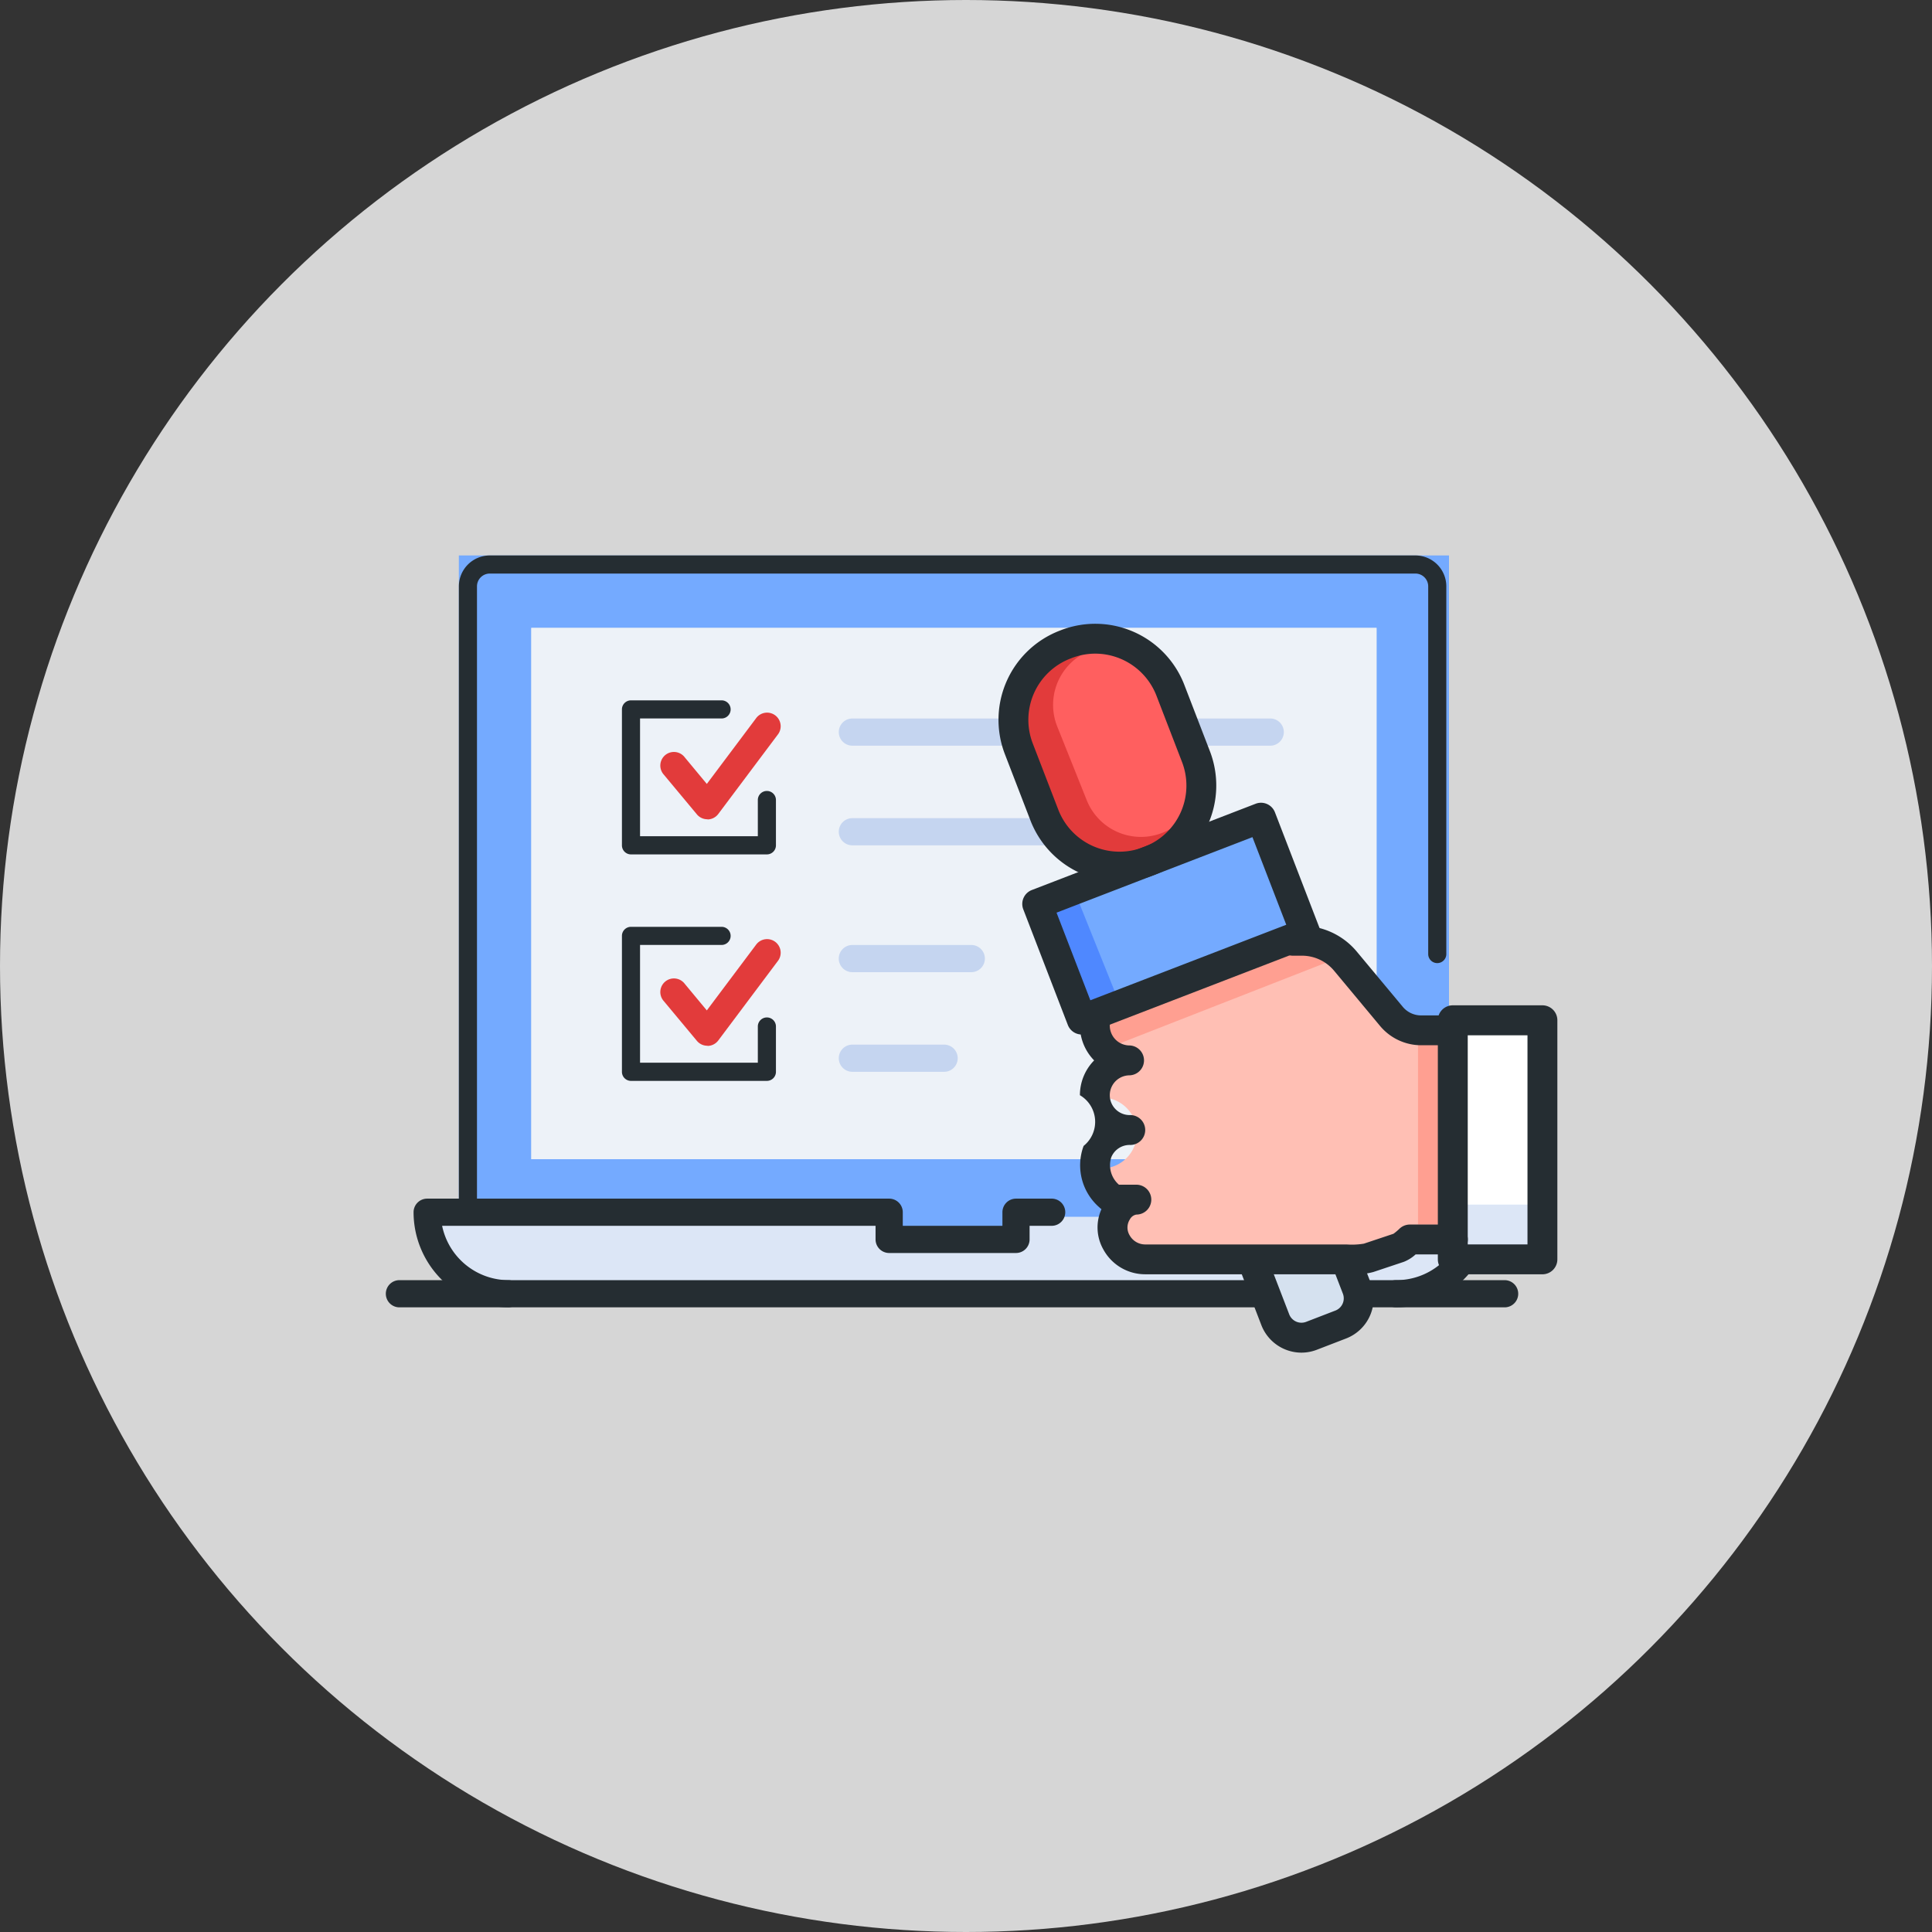
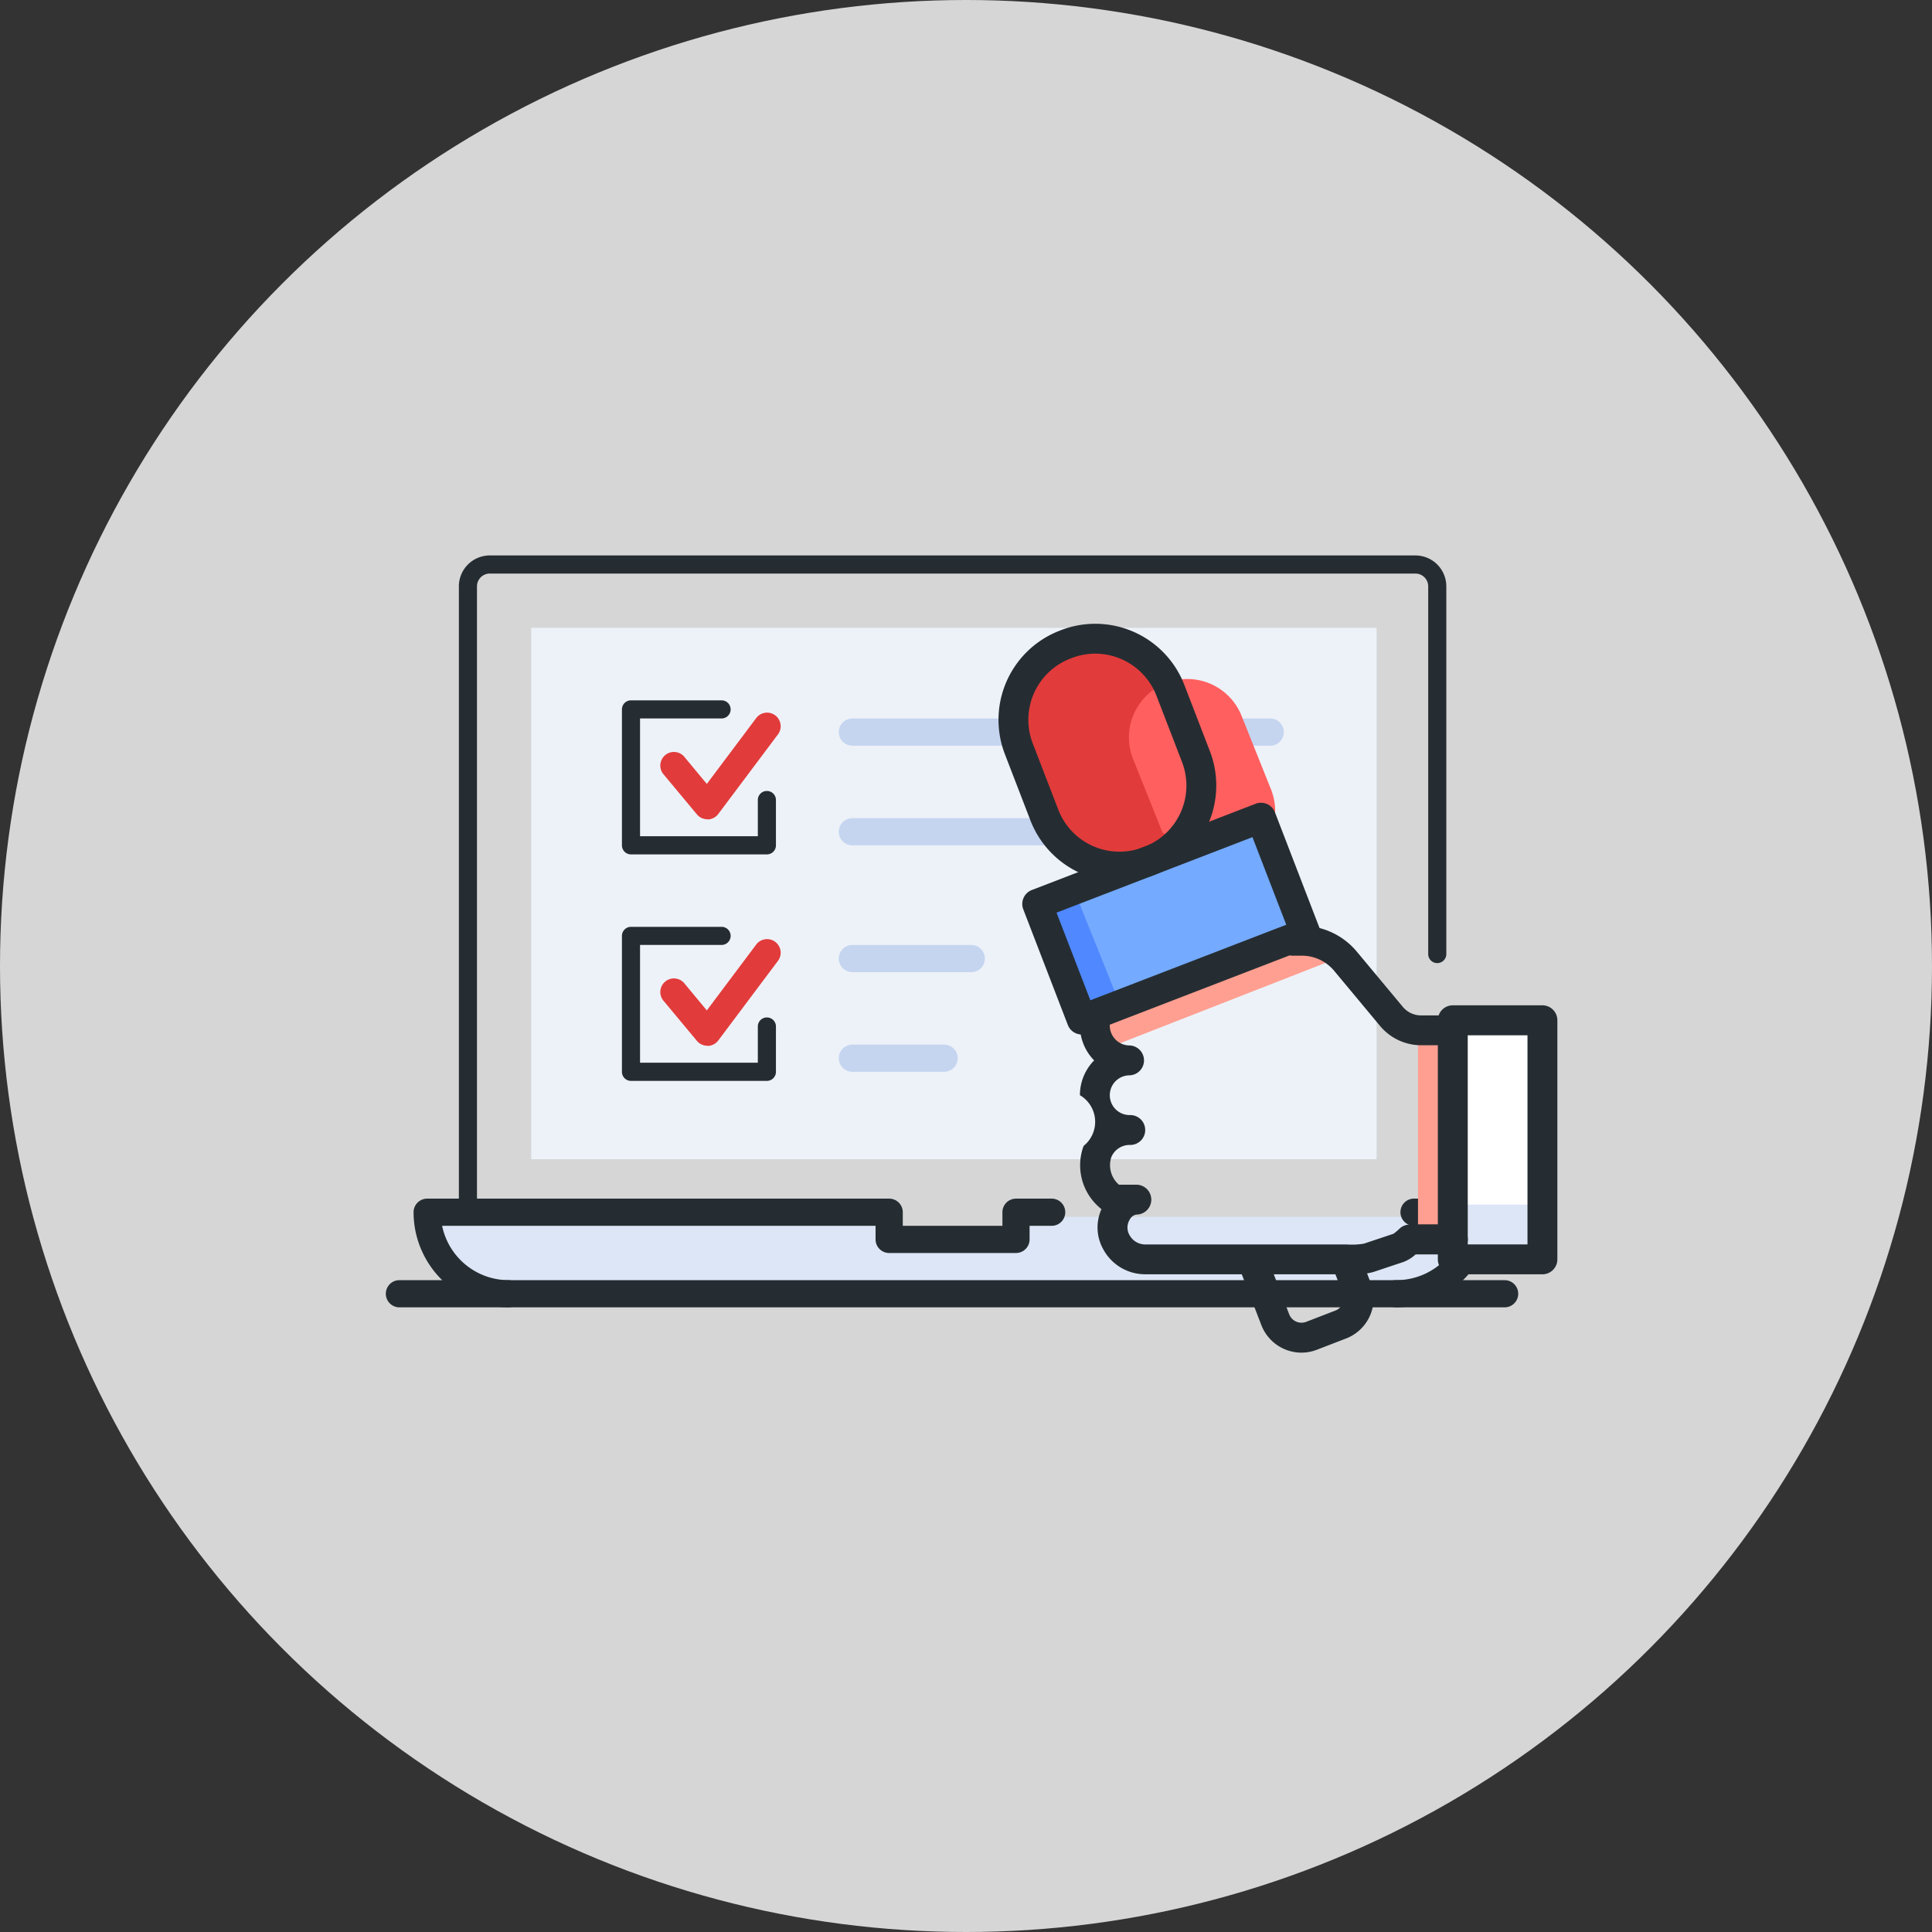
<svg xmlns="http://www.w3.org/2000/svg" width="80" height="80" viewBox="0 0 80 80">
  <rect x="0" y="0" width="80" height="80" fill="#333333" stroke="none" />
  <circle data-name="타원 51" cx="40" cy="40" r="40" style="opacity:.8;fill:#fff" />
  <g data-name="그룹 14533">
    <g data-name="그룹 14525">
-       <path data-name="사각형 262" transform="translate(19 23)" style="fill:#74aaff" d="M0 0h41v28H0z" />
      <path data-name="사각형 263" transform="translate(22 26)" style="fill:#d5e1ef" d="M0 0h35v22H0z" />
      <path data-name="사각형 264" transform="translate(22 26)" style="fill:#edf2f8" d="M0 0h35v22H0z" />
      <path data-name="패스 6575" d="M363.383 357v1.125h-5.252V357H339a3.376 3.376 0 0 0 3.376 3.376h36.762a3.376 3.376 0 0 0 3.376-3.376z" transform="translate(-321.124 -306.616)" style="fill:#dce6f6" />
      <g data-name="그룹 14513">
        <path data-name="패스 6576" d="M366.216 305.776a.562.562 0 0 1-.433-.2l-1.368-1.643a.563.563 0 1 1 .864-.72l.913 1.1 2.036-2.715a.563.563 0 1 1 .9.676l-2.463 3.285a.564.564 0 0 1-.436.224z" transform="translate(-336.924 -271.852)" style="fill:#e23b3b" />
      </g>
      <g data-name="그룹 14514">
        <path data-name="패스 6577" d="M401.818 303.125h-17.255a.563.563 0 1 1 0-1.125h17.255a.563.563 0 1 1 0 1.125z" transform="translate(-349.244 -272.248)" style="fill:#c5d5f0" />
      </g>
      <g data-name="그룹 14515">
        <path data-name="패스 6578" d="M393.941 314.125h-9.378a.563.563 0 1 1 0-1.125h9.378a.563.563 0 1 1 0 1.125z" transform="translate(-349.244 -279.122)" style="fill:#c5d5f0" />
      </g>
      <g data-name="그룹 14516">
        <path data-name="패스 6579" d="M366.216 330.776a.562.562 0 0 1-.433-.2l-1.368-1.643a.563.563 0 1 1 .864-.72l.913 1.1 2.036-2.715a.563.563 0 1 1 .9.676l-2.463 3.285a.564.564 0 0 1-.436.224z" transform="translate(-336.924 -287.474)" style="fill:#e23b3b" />
      </g>
      <g data-name="그룹 14517">
        <path data-name="패스 6580" d="M389.439 328.125h-4.877a.563.563 0 1 1 0-1.125h4.877a.563.563 0 1 1 0 1.125z" transform="translate(-349.244 -287.87)" style="fill:#c5d5f0" />
      </g>
      <g data-name="그룹 14518">
        <path data-name="패스 6581" d="M388.314 339.125h-3.751a.563.563 0 1 1 0-1.125h3.751a.563.563 0 1 1 0 1.125z" transform="translate(-349.244 -294.744)" style="fill:#c5d5f0" />
      </g>
      <g data-name="그룹 14519">
        <path data-name="패스 6582" d="M380.327 365.125h-45.764a.563.563 0 1 1 0-1.125h45.764a.563.563 0 0 1 0 1.125z" transform="translate(-318 -310.991)" style="fill:#252d32" />
      </g>
      <g data-name="그룹 14520">
        <path data-name="패스 6583" d="M342.375 311.384a.375.375 0 0 1-.375-.375v-25.73a1.28 1.28 0 0 1 1.279-1.279h38.33a1.28 1.28 0 0 1 1.279 1.279v15.226a.375.375 0 1 1-.75 0v-15.226a.53.53 0 0 0-.529-.529h-38.33a.53.53 0 0 0-.529.529v25.729a.375.375 0 0 1-.375.376z" transform="translate(-322.999 -261)" style="fill:#252d32" />
      </g>
      <g data-name="그룹 14521">
        <path data-name="패스 6584" d="M340.939 359.5a3.943 3.943 0 0 1-3.939-3.937.563.563 0 0 1 .563-.563h19.131a.563.563 0 0 1 .563.563v.563h4.126v-.563a.563.563 0 0 1 .563-.563h1.5a.563.563 0 0 1 0 1.125h-.938v.563a.563.563 0 0 1-.563.563h-5.252a.563.563 0 0 1-.563-.563v-.563h-17.948a2.819 2.819 0 0 0 2.757 2.251.563.563 0 0 1 0 1.125z" transform="translate(-319.875 -305.367)" style="fill:#252d32" />
      </g>
      <g data-name="그룹 14522">
        <path data-name="패스 6585" d="M444.563 359.5a.563.563 0 1 1 0-1.125 2.819 2.819 0 0 0 2.757-2.251h-2.007a.563.563 0 1 1 0-1.125h2.626a.563.563 0 0 1 .563.563 3.943 3.943 0 0 1-3.939 3.938z" transform="translate(-386.737 -305.367)" style="fill:#252d32" />
      </g>
      <g data-name="그룹 14523">
        <path data-name="패스 6586" d="M366 306.377h-5.627A.375.375 0 0 1 360 306v-5.627a.375.375 0 0 1 .375-.375h3.751a.375.375 0 0 1 0 .75h-3.376v4.877h4.877v-1.5a.375.375 0 1 1 .75 0V306a.375.375 0 0 1-.377.377z" transform="translate(-334.247 -270.998)" style="fill:#252d32" />
      </g>
      <g data-name="그룹 14524">
        <path data-name="패스 6587" d="M366 331.377h-5.627A.375.375 0 0 1 360 331v-5.627a.375.375 0 0 1 .375-.375h3.751a.375.375 0 0 1 0 .75h-3.376v4.877h4.877v-1.5a.375.375 0 0 1 .75 0V331a.375.375 0 0 1-.377.377z" transform="translate(-334.247 -286.62)" style="fill:#252d32" />
      </g>
    </g>
    <g data-name="그룹 14532">
-       <path data-name="패스 6588" d="M413.147 338.419a1.142 1.142 0 0 1 1.078-1.521 1.46 1.46 0 0 1-1.478-1.282 1.471 1.471 0 0 0-.006-2.942 1.419 1.419 0 0 1 1.43-1.408 1.764 1.764 0 0 1-1.512-1.991l8.247-3.3a3.46 3.46 0 0 1 2.1 1.274l1.819 2.26a1.579 1.579 0 0 0 1.23.589h1.035v8.247h-1.237l-2.062.825h-9.555a1.138 1.138 0 0 1-1.089-.751z" transform="translate(-367.138 -287.231)" style="fill:#ffbfb4" />
      <path data-name="사각형 265" transform="rotate(90 10.604 53.061)" style="fill:#fff" d="M0 0h9.484v3.299H0z" />
      <path data-name="사각형 266" transform="rotate(90 6.893 56.773)" style="fill:#dce6f6" d="M0 0h2.062v3.299H0z" />
      <path data-name="사각형 267" transform="rotate(90 8.542 51.412)" style="fill:#ff9f91" d="M0 0h7.835v1.237H0z" />
      <path data-name="패스 6589" d="m412.549 331.013 9.485-3.709a1.237 1.237 0 0 0-1.6-.7l-8.332 3.258z" transform="translate(-366.802 -287.568)" style="fill:#ff9f91" />
      <path data-name="패스 6590" d="M409.064 302.244a3.144 3.144 0 0 1-4.087-1.751l-1.163-2.906a3.144 3.144 0 1 1 5.838-2.336l1.163 2.906a3.144 3.144 0 0 1-1.751 4.087z" transform="translate(-361.484 -266.795)" style="fill:#e23b3b" />
-       <path data-name="패스 6591" d="M412.129 301.768a2.417 2.417 0 0 1-3.141-1.346l-1.22-3.048a2.417 2.417 0 0 1 4.487-1.8l1.22 3.049a2.417 2.417 0 0 1-1.346 3.145z" transform="translate(-363.988 -267.286)" style="fill:#ff5f5f" />
+       <path data-name="패스 6591" d="M412.129 301.768l-1.22-3.048a2.417 2.417 0 0 1 4.487-1.8l1.22 3.049a2.417 2.417 0 0 1-1.346 3.145z" transform="translate(-363.988 -267.286)" style="fill:#ff5f5f" />
      <path data-name="사각형 268" transform="rotate(-21.81 118.075 -92.812)" style="fill:#4f88ff" d="M0 0h9.801v5.437H0z" />
      <path data-name="사각형 269" transform="rotate(-21.88 117.224 -96.545)" style="fill:#74aaff" d="M0 0h8.27v5.437H0z" />
-       <path data-name="패스 6592" d="m433.866 363.6-1.6.641a.751.751 0 0 1-.982-.433l-1-2.652h3.3l.679 1.424a.751.751 0 0 1-.397 1.02z" transform="translate(-378.168 -309.212)" style="fill:#d5e1ef" />
      <g data-name="그룹 14526">
        <path data-name="패스 6593" d="M421.837 344.932c-.122 0-.222 0-.277-.007h-8.313a1.972 1.972 0 0 1-1.734-1.041 1.846 1.846 0 0 1-.071-1.654.86.86 0 0 1-.081-.07 2.307 2.307 0 0 1-.658-2.55 1.279 1.279 0 0 0-.153-2.1 2.052 2.052 0 0 1 .589-1.441l-.054-.057a2.07 2.07 0 0 1-.526-1.586.619.619 0 0 1 1.232.118.823.823 0 0 0 .819.906.619.619 0 0 1 0 1.237.823.823 0 1 0 0 1.646.619.619 0 1 1 0 1.237.821.821 0 0 0-.762.511 1.071 1.071 0 0 0 .318 1.135h.721a.618.618 0 1 1 0 1.237.379.379 0 0 0-.269.2.621.621 0 0 0-.017.645.739.739 0 0 0 .646.392h8.346a3 3 0 0 0 .716-.033l1.225-.409a2.324 2.324 0 0 0 .248-.209.618.618 0 0 1 .429-.173h1.783a.618.618 0 1 1 0 1.237h-1.544a1.583 1.583 0 0 1-.488.307l-1.261.421a2.99 2.99 0 0 1-.864.101z" transform="translate(-365.833 -292.16)" style="fill:#252d32" />
      </g>
      <g data-name="그룹 14527">
        <path data-name="패스 6594" d="M439.7 329.826h-1.3a2.223 2.223 0 0 1-1.713-.8l-1.9-2.282a1.736 1.736 0 0 0-1.338-.627h-.349a.619.619 0 1 1 0-1.237h.339a2.968 2.968 0 0 1 2.288 1.072l1.9 2.281a.988.988 0 0 0 .762.357h1.311a.619.619 0 0 1 0 1.237z" transform="translate(-379.542 -286.544)" style="fill:#252d32" />
      </g>
      <g data-name="그룹 14528">
        <path data-name="패스 6595" d="M454.4 344.805h-3.711a.619.619 0 0 1-.619-.619v-9.9a.619.619 0 0 1 .619-.619h3.711a.619.619 0 0 1 .619.619v9.9a.619.619 0 0 1-.619.619zm-3.092-1.237h2.474v-8.659h-2.474z" transform="translate(-390.532 -292.039)" style="fill:#252d32" />
      </g>
      <g data-name="그룹 14529">
        <path data-name="패스 6596" d="M406.655 320.906a.618.618 0 0 1-.577-.4l-1.843-4.783a.618.618 0 0 1 .354-.8l9.267-3.572a.618.618 0 0 1 .8.355l1.843 4.783a.618.618 0 0 1-.355.8l-9.267 3.572a.616.616 0 0 1-.222.045zm-1.043-5.046 1.4 3.628 8.112-3.127-1.4-3.628z" transform="translate(-361.863 -278.069)" style="fill:#252d32" />
      </g>
      <g data-name="그룹 14530">
        <path data-name="패스 6597" d="M406.574 302.216a3.961 3.961 0 0 1-3.686-2.533l-1.059-2.747a3.956 3.956 0 0 1 2.267-5.109l.056-.022a3.952 3.952 0 0 1 5.109 2.266l1.059 2.747a3.956 3.956 0 0 1-2.266 5.108l-.056.022a3.947 3.947 0 0 1-1.424.268zm-1-9.439a2.722 2.722 0 0 0-.978.183l-.056.022a2.718 2.718 0 0 0-1.557 3.51l1.059 2.747a2.716 2.716 0 0 0 3.51 1.557l.056-.022a2.715 2.715 0 0 0 1.557-3.51l-1.059-2.747a2.722 2.722 0 0 0-2.532-1.74z" transform="translate(-360.22 -265.711)" style="fill:#252d32" />
      </g>
      <g data-name="그룹 14531">
        <path data-name="패스 6598" d="M430.712 364.913a1.782 1.782 0 0 1-1.658-1.14l-.876-2.274a.618.618 0 1 1 1.154-.445l.876 2.274a.543.543 0 0 0 .7.31l1.211-.467a.542.542 0 0 0 .311-.7l-.342-.886a.619.619 0 0 1 1.154-.446l.342.887a1.78 1.78 0 0 1-1.02 2.3l-1.211.467a1.772 1.772 0 0 1-.641.12z" transform="translate(-376.824 -308.903)" style="fill:#252d32" />
      </g>
    </g>
  </g>
</svg>